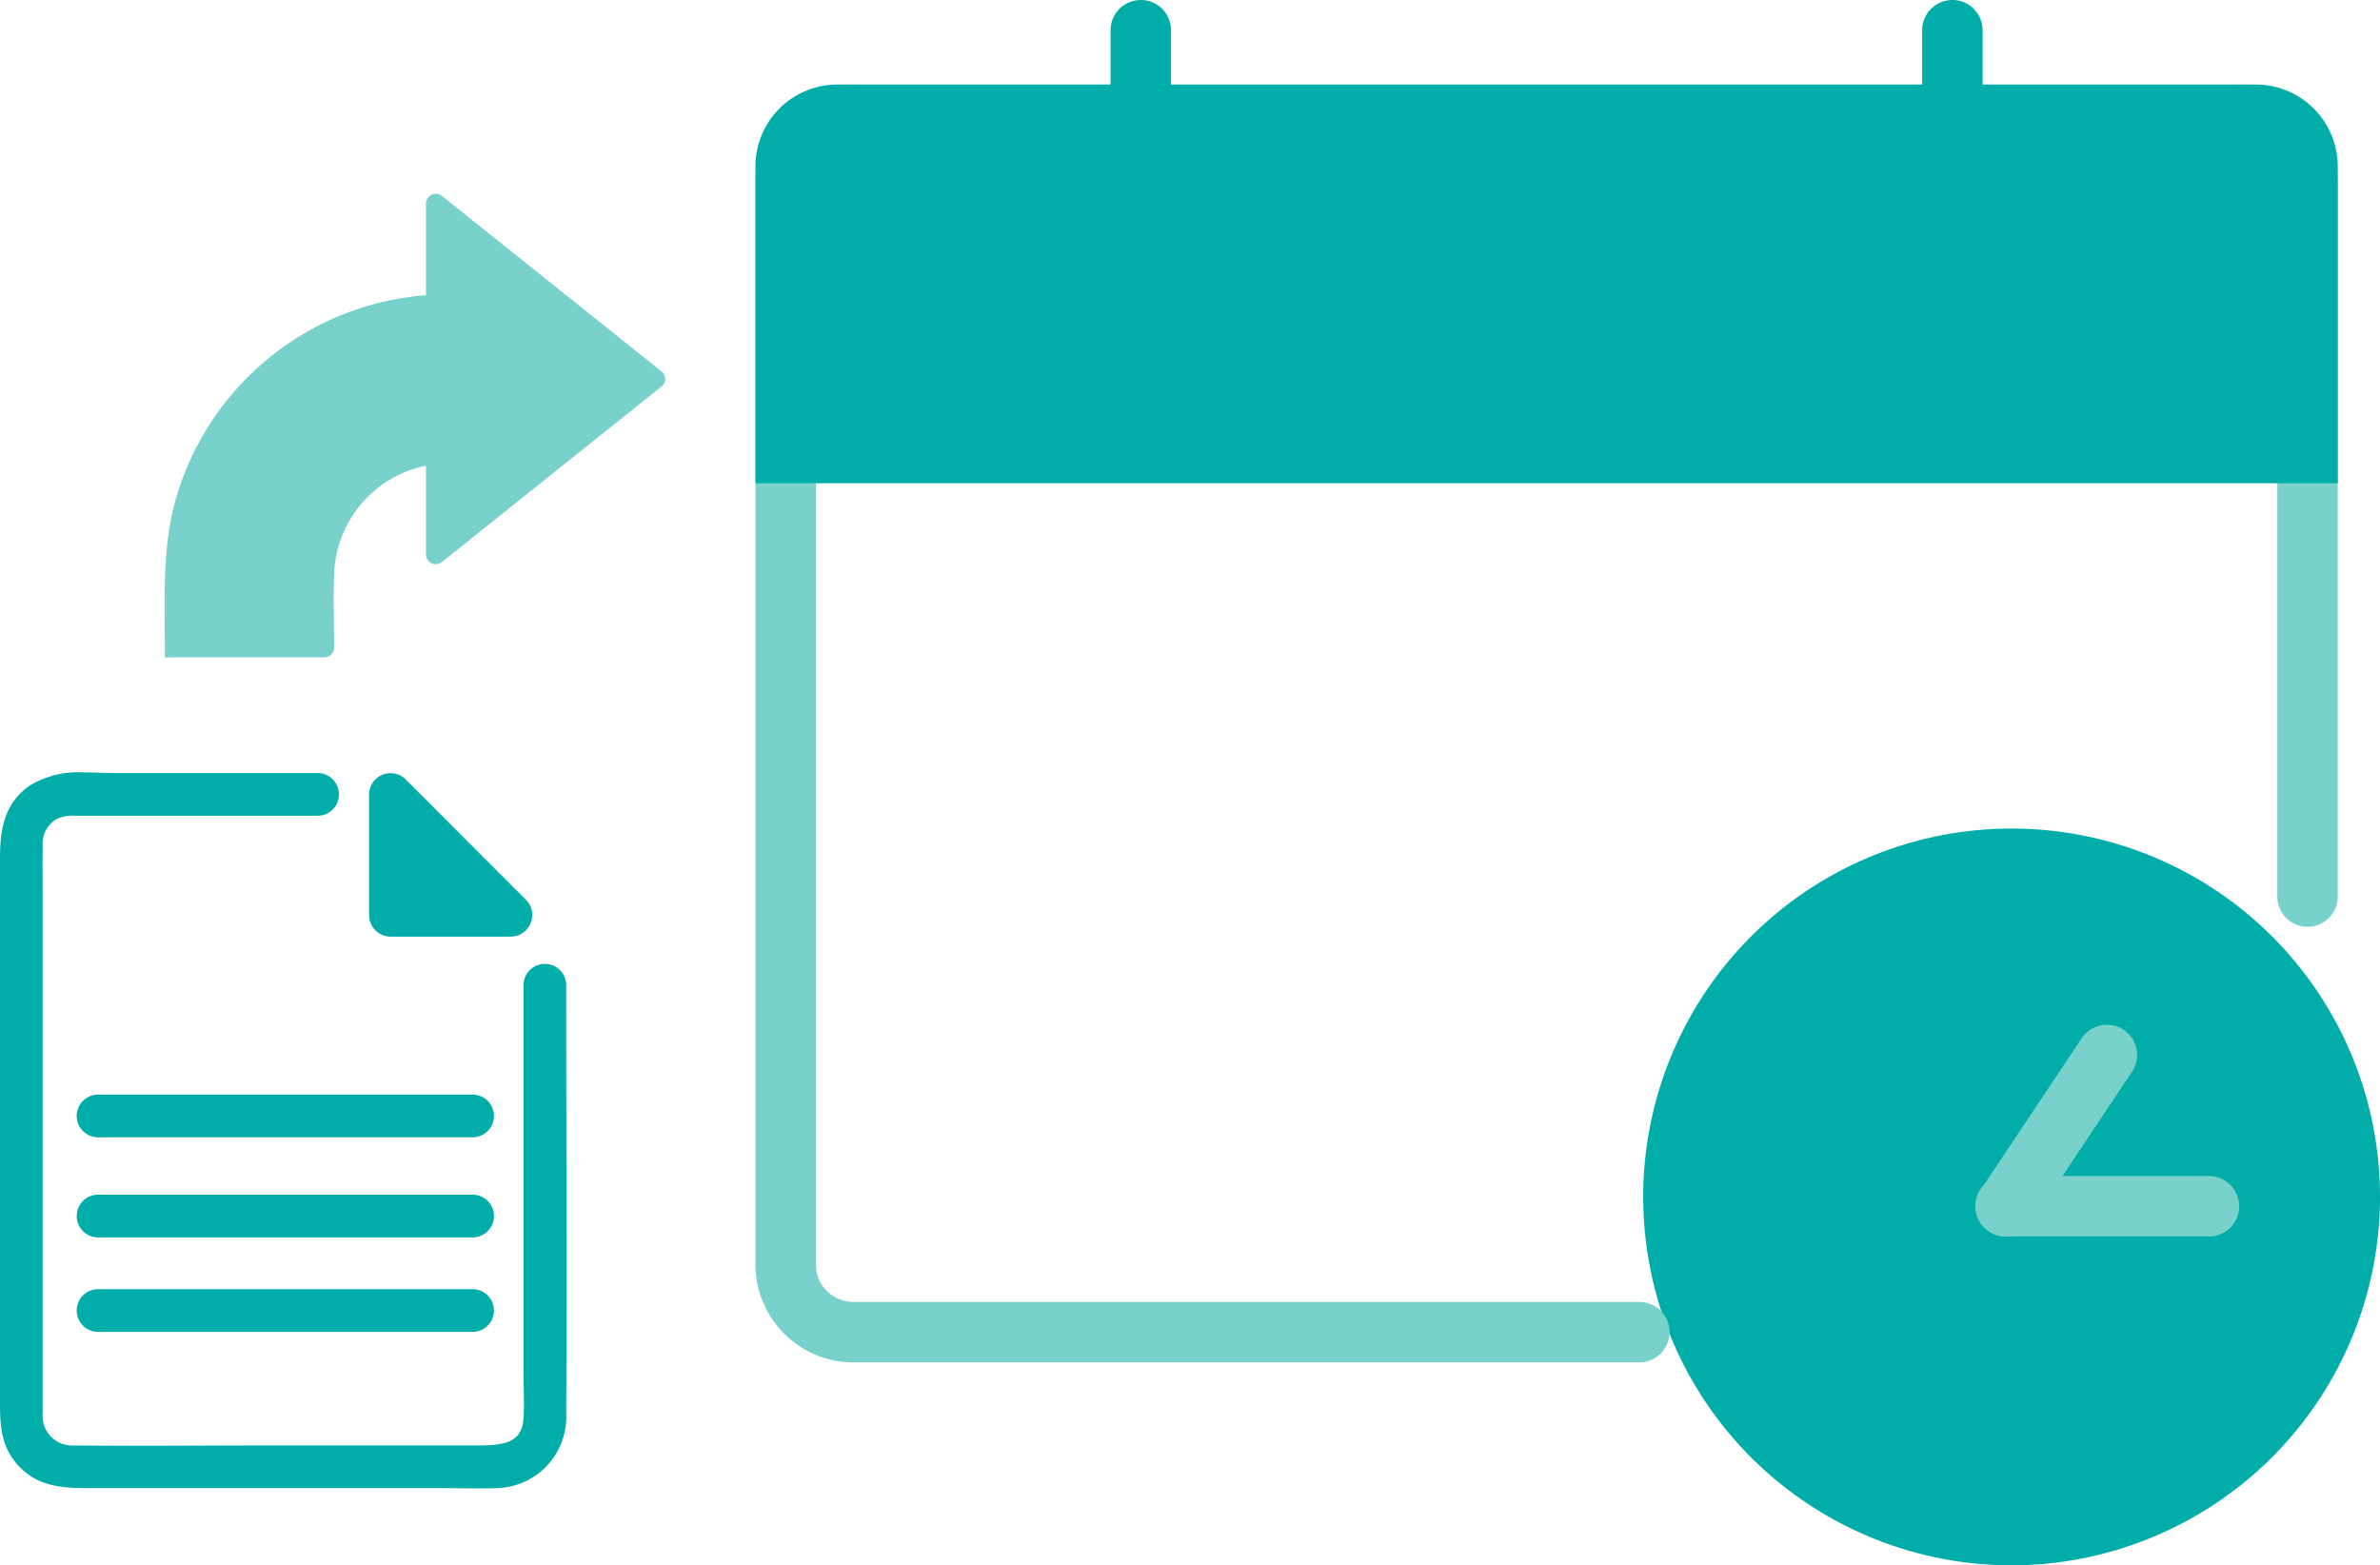
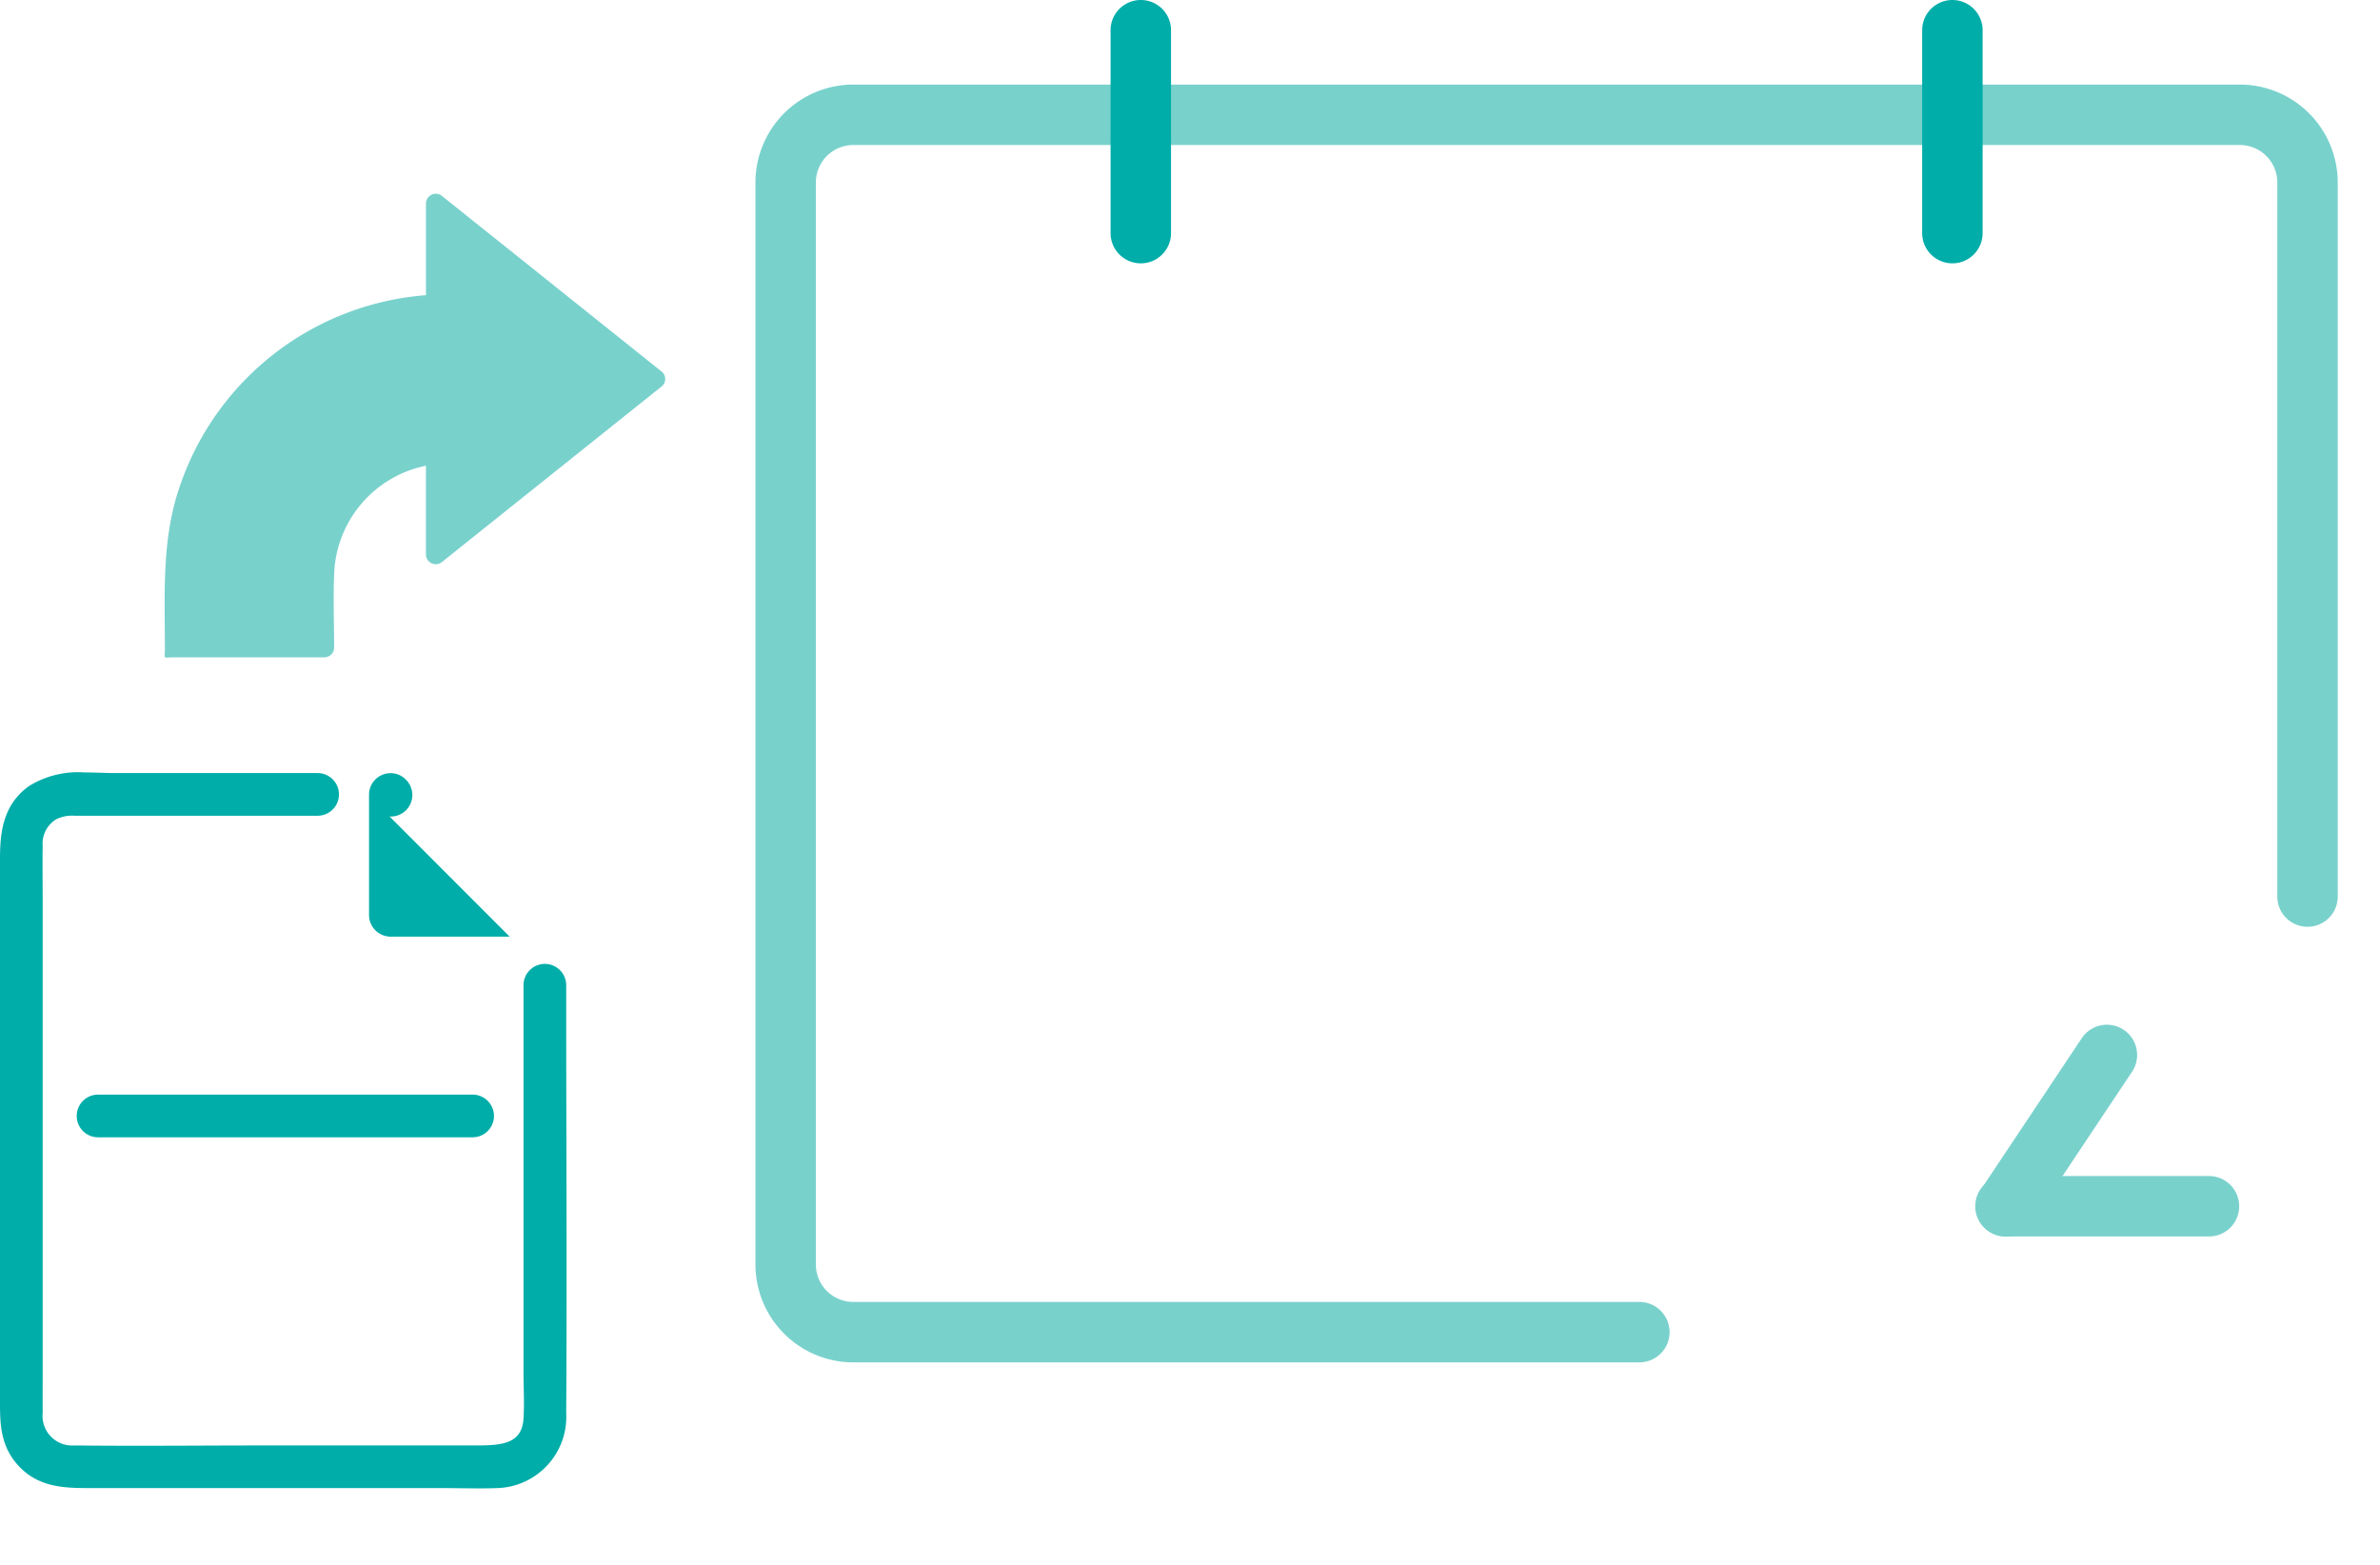
<svg xmlns="http://www.w3.org/2000/svg" width="196.487" height="129.232">
  <defs>
    <clipPath id="a">
      <path data-name="長方形 23594" transform="translate(5)" fill="none" d="M0 0h196.487v129.232H0z" />
    </clipPath>
  </defs>
  <g data-name="グループ 656">
    <g data-name="グループ 655" clip-path="url(#a)" transform="translate(-5)">
      <path data-name="パス 1364" d="M44.455 122.884c-.516 0-1.032-.006-1.548-.012s-1.021-.012-1.53-.012H12.578c-2.246 0-4.568 0-6.294-2.123C4.993 119.147 5 117.352 5 115.616V70.962c0-2.1.185-4.48 2.392-6.061a7.7 7.7 0 014.588-1.127c.45 0 .9.013 1.341.027.412.013.816.025 1.2.025h16.7a1.762 1.762 0 010 3.524H11.173a2.993 2.993 0 00-1.518.284 2.343 2.343 0 00-1.132 2.218c-.017.973-.011 1.966-.006 2.927 0 .491.006.982.006 1.472v39.173c0 1.076-.006 2.151 0 3.227a2.448 2.448 0 002.621 2.689c1.532.017 3.209.025 5.125.025q2.565 0 5.13-.012t5.133-.013H44.3c2.217 0 3.8-.161 3.922-2.245.05-.838.033-1.712.016-2.559a63.562 63.562 0 01-.017-1.307V81.284a1.762 1.762 0 013.522 0v1.056q0 5.719.016 11.438c.016 7.5.033 15.255-.016 22.883a5.881 5.881 0 01-5.727 6.2c-.466.017-.975.025-1.557.025" fill="#00ada9" />
-       <path data-name="パス 1365" d="M47.075 77.331h-9.847a1.785 1.785 0 01-1.761-1.762v-9.983a1.773 1.773 0 011.793-1.749 1.7 1.7 0 011.214.5l9.9 9.909a1.342 1.342 0 01.1.1 1.779 1.779 0 01-1.261 2.979h-.147" fill="#00ada9" />
-       <path data-name="パス 1366" d="M13.095 109.963a1.762 1.762 0 010-3.524h30.924a1.762 1.762 0 010 3.524z" fill="#00ada9" />
-       <path data-name="パス 1367" d="M13.095 102.161a1.762 1.762 0 010-3.524h30.924a1.762 1.762 0 010 3.524z" fill="#00ada9" />
+       <path data-name="パス 1365" d="M47.075 77.331h-9.847a1.785 1.785 0 01-1.761-1.762v-9.983a1.773 1.773 0 011.793-1.749 1.7 1.7 0 011.214.5a1.342 1.342 0 01.1.1 1.779 1.779 0 01-1.261 2.979h-.147" fill="#00ada9" />
      <path data-name="パス 1368" d="M13.095 93.898a1.762 1.762 0 010-3.524h30.924a1.762 1.762 0 010 3.524z" fill="#00ada9" />
-       <path data-name="パス 1369" d="M171.073 129.236a30.415 30.415 0 1130.415-30.415 30.448 30.448 0 01-30.415 30.415" fill="#00ada9" />
      <path data-name="パス 1370" d="M140.291 112.481H75.446a8.089 8.089 0 01-8.079-8.079v-89.34a8.089 8.089 0 018.079-8.079h114.473a8.089 8.089 0 018.079 8.079v58.91a2.495 2.495 0 11-4.989 0v-58.91a3.09 3.09 0 00-3.089-3.089H75.446a3.09 3.09 0 00-3.089 3.089v89.34a3.09 3.09 0 003.089 3.089h64.845a2.495 2.495 0 110 4.989" fill="#79d1cc" />
      <path data-name="パス 1371" d="M170.614 102.087a2.495 2.495 0 01-2.076-3.879l8.352-12.528a2.495 2.495 0 014.151 2.768l-8.352 12.528a2.492 2.492 0 01-2.076 1.111" fill="#79d1cc" />
      <path data-name="パス 1372" d="M187.317 102.086h-16.7a2.495 2.495 0 110-4.989h16.7a2.495 2.495 0 110 4.989" fill="#79d1cc" />
-       <path data-name="パス 1373" d="M197.998 39.893H67.367V13.746a6.762 6.762 0 016.762-6.765h117.106a6.763 6.763 0 016.763 6.763z" fill="#00ada9" />
      <path data-name="パス 1374" d="M99.182 21.742a2.494 2.494 0 01-2.495-2.495V2.495a2.495 2.495 0 014.99 0v16.752a2.494 2.494 0 01-2.495 2.495" fill="#00ada9" />
      <path data-name="パス 1375" d="M166.185 21.742a2.494 2.494 0 01-2.495-2.495V2.495a2.495 2.495 0 014.99 0v16.752a2.494 2.494 0 01-2.495 2.495" fill="#00ada9" />
      <path data-name="パス 1376" d="M18.611 53.471c0-4.284-.248-8.6 1.045-12.747a23.351 23.351 0 0121.311-16.4l-.8.8v-8.339a.813.813 0 011.37-.567l15.871 12.687 2.274 1.818a.8.8 0 010 1.135L43.809 44.546l-2.274 1.818a.814.814 0 01-1.37-.567v-8.273l.8.8a9.462 9.462 0 00-8.362 8.746c-.116 2.123-.017 4.272-.017 6.4a.814.814 0 01-.8.8H19.417c-1.033 0-.8.232-.8-.8" fill="#79d1cc" />
    </g>
  </g>
</svg>